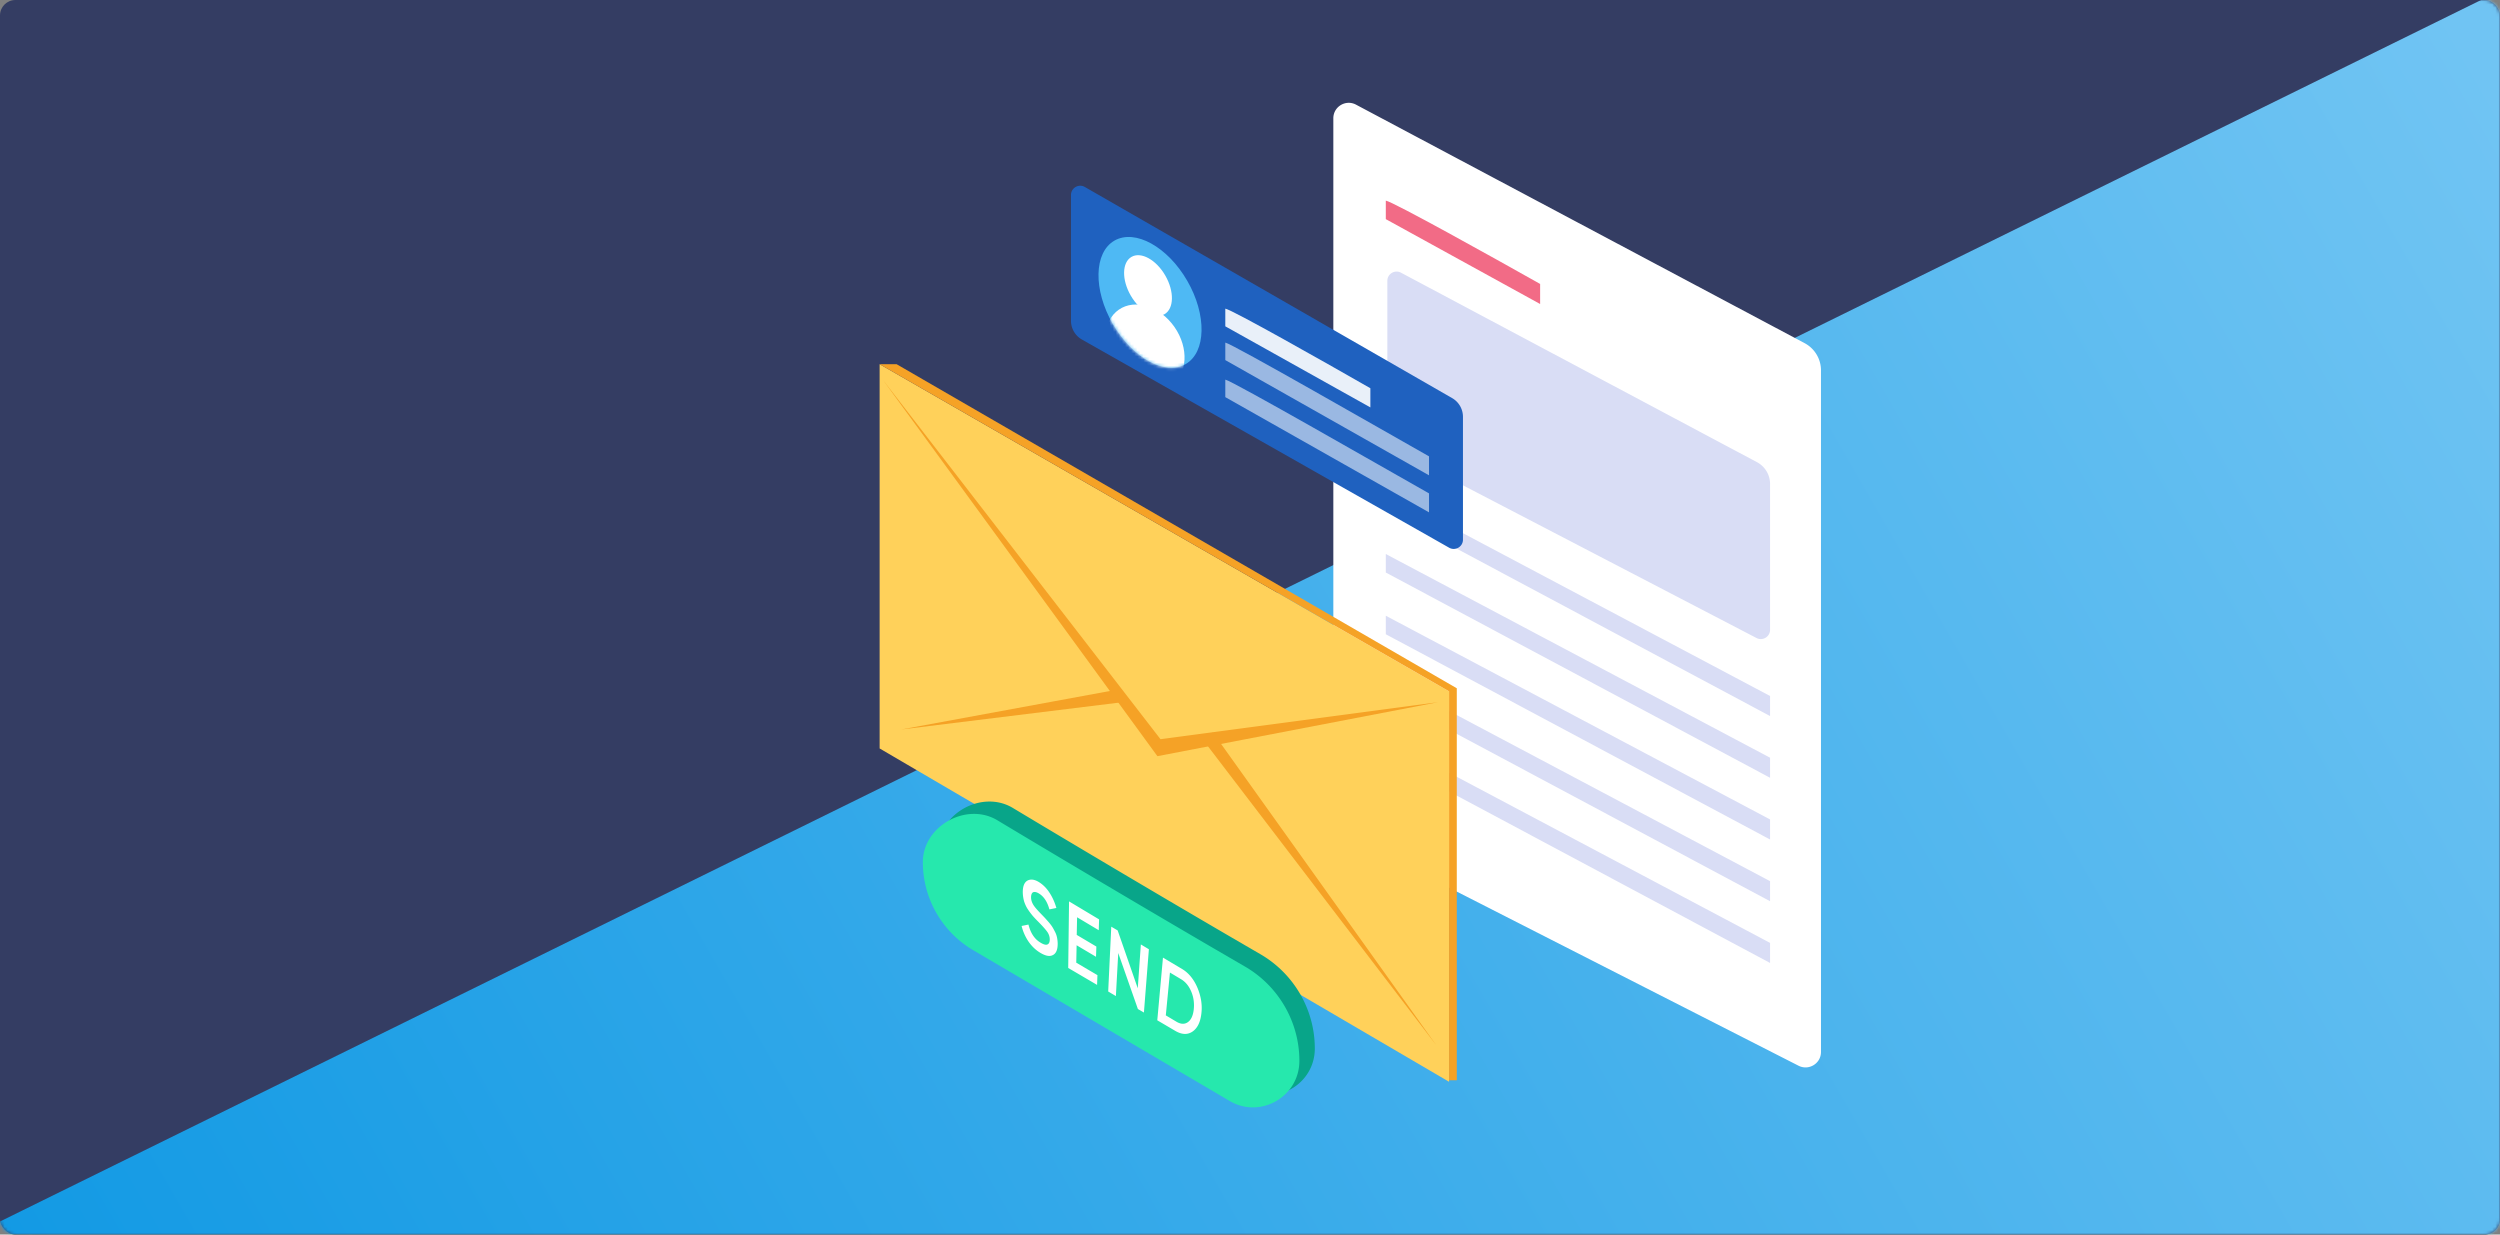
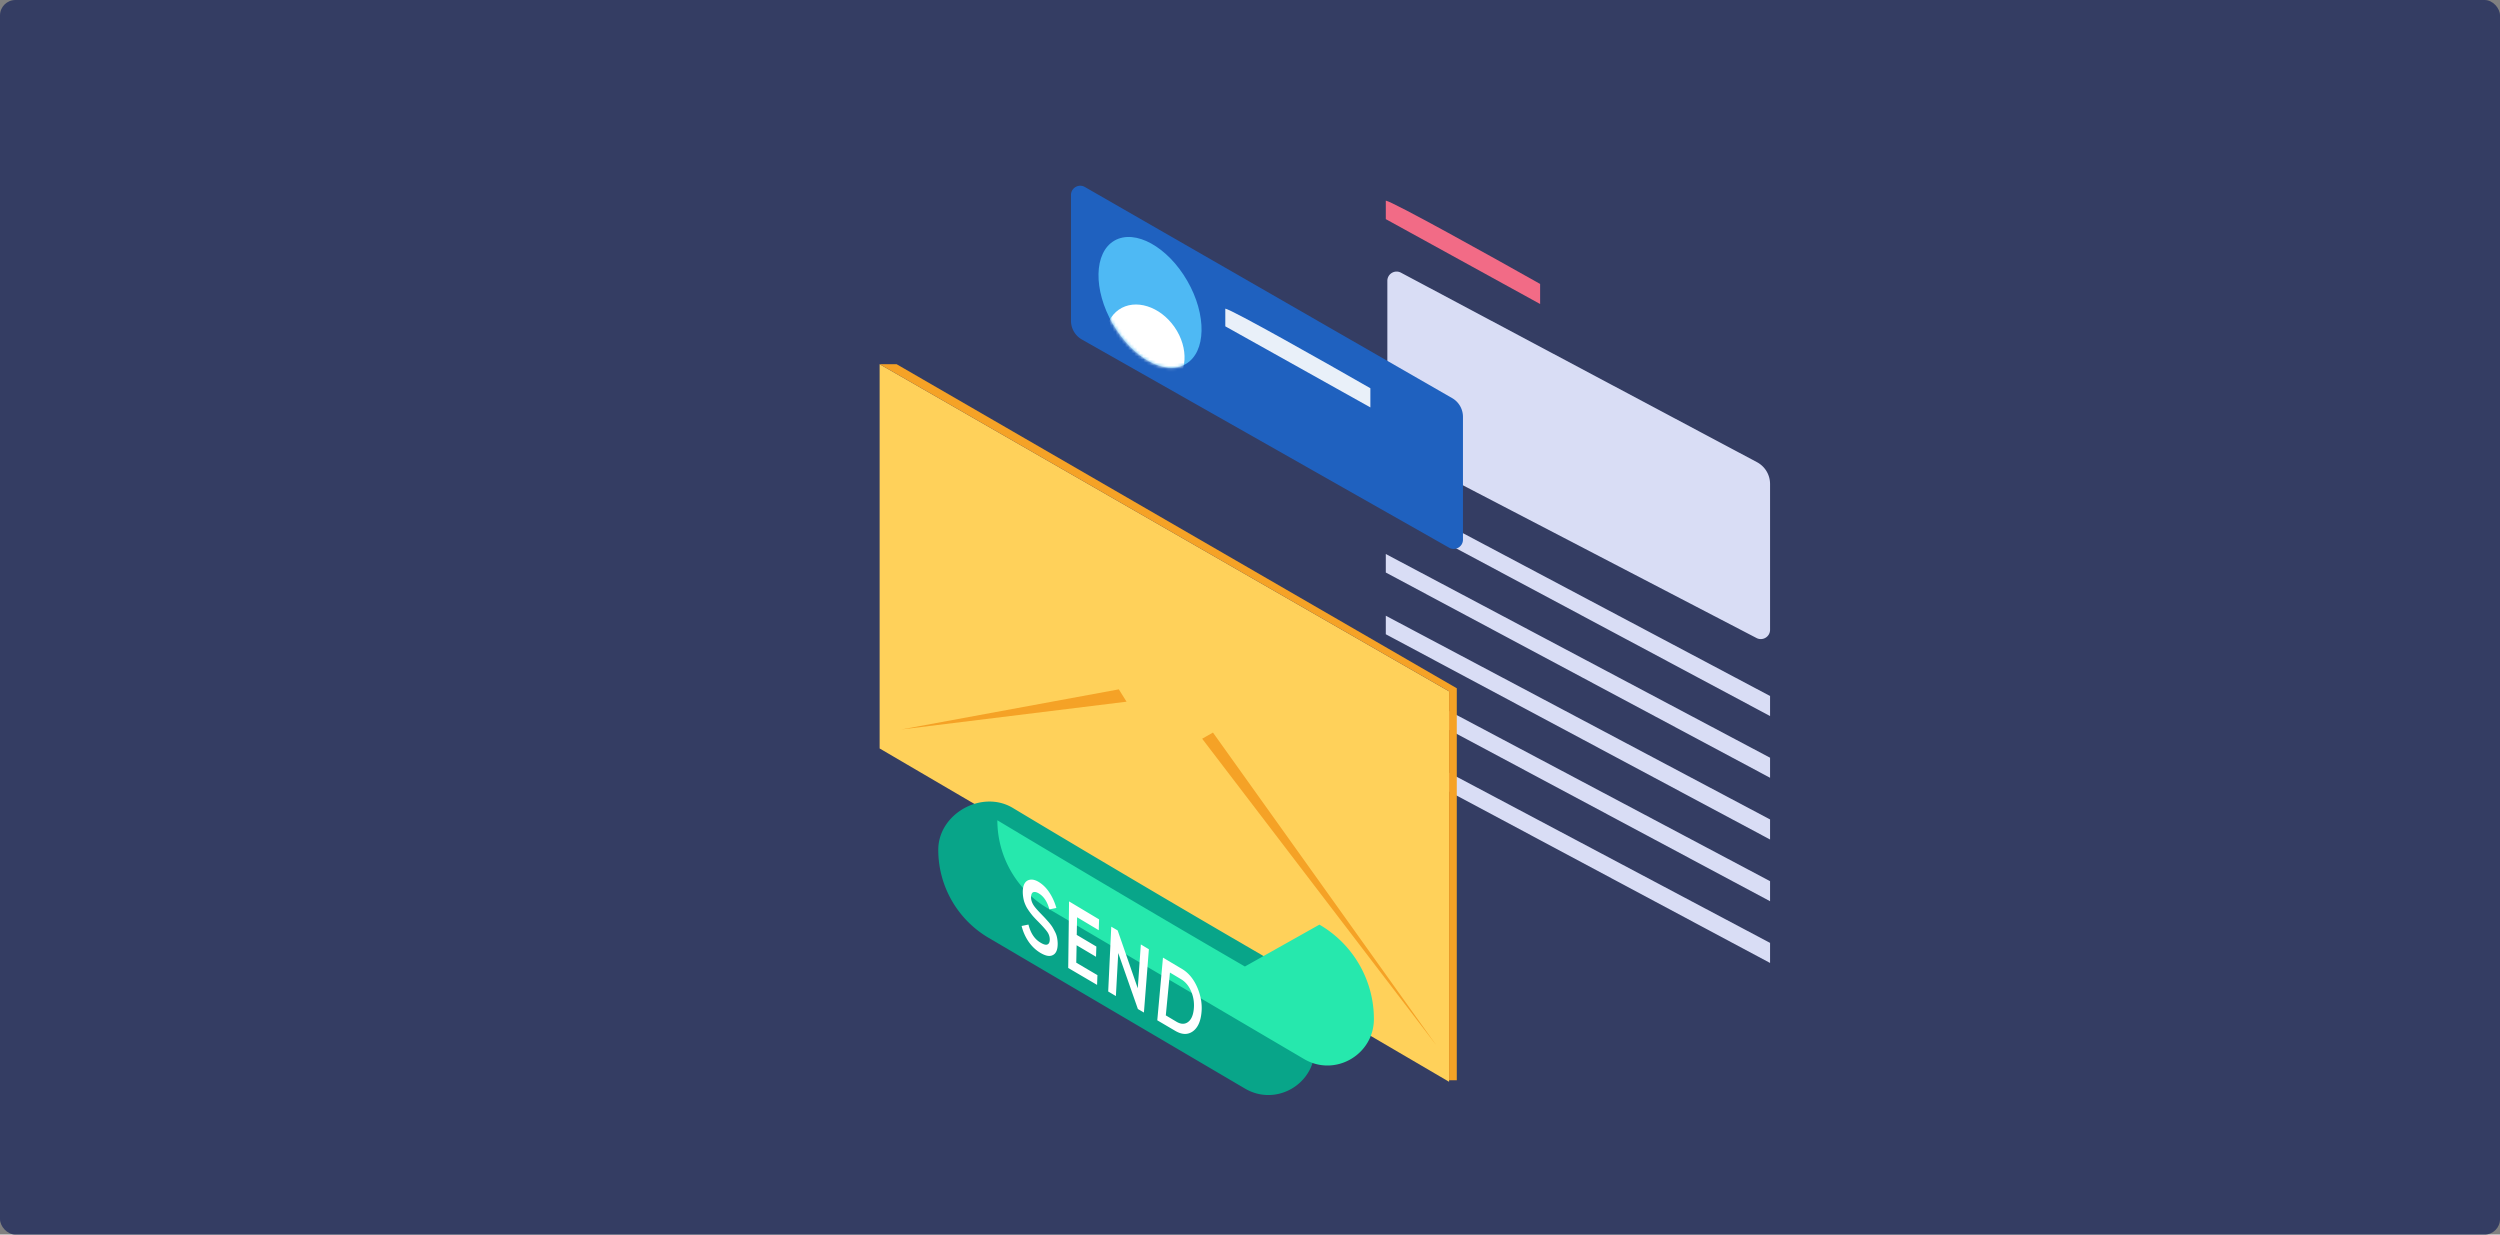
<svg xmlns="http://www.w3.org/2000/svg" width="810" height="400" fill="none">
  <rect width="100%" height="100%" fill="#808080" stroke="none" />
  <rect width="810" height="400" fill="#343D63" rx="5" />
  <mask id="a" width="810" height="400" x="0" y="0" maskUnits="userSpaceOnUse">
-     <rect width="810" height="400" fill="#4EB9F4" rx="5" />
-   </mask>
+     </mask>
  <g mask="url(#a)">
    <path fill="url(#b)" d="M825.092-7-3.02 400.706 819.055 407z" />
    <path fill="url(#c)" d="m818.092-7-826.1 406.706L812.054 407z" />
  </g>
-   <path fill="#fff" d="M584.694 111.179 439.347 33.906c-3.33-1.77-7.347.643-7.347 4.415v224.051c0 3.76 2.11 7.203 5.46 8.91l145.27 74.014c3.327 1.695 7.27-.722 7.27-4.455V120.009a10 10 0 0 0-5.306-8.83" />
  <path fill="#F26B86" d="M499 92c-15.667-8.833-47.6-26.6-50-27v6l50 27.5z" />
  <path fill="#D9DDF5" d="m573.5 225.5-124.5-66v6L573.5 232zm0 20-124.5-66v6L573.5 252zm0 20-124.5-66v6L573.5 272zm0 20-124.5-66v6L573.5 292zm0 20-124.5-66v6L573.5 312zm-4.241-155.757L453.91 88.347c-1.999-1.064-4.41.385-4.41 2.648v48.649a8 8 0 0 0 4.308 7.097l115.308 59.978c1.997 1.039 4.384-.41 4.384-2.661v-47.253a8 8 0 0 0-4.241-7.062" />
  <path fill="#1F61BF" d="M470.488 128.982 351.495 60.584c-2-1.15-4.495.294-4.495 2.6v40.738a7 7 0 0 0 3.548 6.089L469.52 177.46c2 1.134 4.48-.31 4.48-2.609V135.05a7 7 0 0 0-3.512-6.068" />
  <path fill="#fff" d="M444 125.791c-14.727-8.438-44.744-25.409-47-25.791v5.731L444 132z" opacity=".9" />
-   <path fill="#fff" d="M463 147.857c-14.771-8.348-63.737-36.479-66-36.857v5.67L463 154zm0 12c-14.771-8.348-63.737-36.479-66-36.857v5.67L463 166z" opacity=".55" />
  <ellipse cx="372.608" cy="97.967" fill="#4EB9F4" rx="13.942" ry="23.09" transform="rotate(-29.95 372.608 97.967)" />
  <mask id="d" width="48" height="54" x="349" y="71" maskUnits="userSpaceOnUse">
    <ellipse cx="372.608" cy="97.967" fill="#4EB9F4" rx="13.942" ry="23.09" transform="rotate(-29.95 372.608 97.967)" />
  </mask>
  <g mask="url(#d)">
    <ellipse cx="371" cy="112.619" fill="#fff" rx="11.632" ry="14.941" transform="rotate(-34.672 371 112.619)" />
  </g>
-   <ellipse cx="371.955" cy="92.513" fill="#fff" rx="6.47" ry="10.714" transform="rotate(-29.95 371.955 92.513)" />
  <path fill="#FFD15A" d="M469.5 224 285 118v124.5l184.5 108z" />
  <path fill="#F5A226" d="M290.5 118H285l184.5 106v126h2.5V223z" />
-   <path fill="#F5A226" d="M376 239.5 286 123l89 122 91-17.5z" />
  <path fill="#F5A226" d="m393 237.347 72.5 101.5-76-99.5zm-28-10-2.5-4-70.5 13z" />
  <path fill="#08A589" d="M408.346 309.148c-25.622-14.848-58.28-34.216-80.202-47.381C318.13 255.753 304 263.653 304 275.335a33.09 33.09 0 0 0 16.32 28.527l83.077 48.848c10 5.879 22.603-1.394 22.603-12.994 0-12.595-6.757-24.252-17.654-30.568" />
-   <path fill="#26E8AD" d="M403.346 313.148c-25.622-14.848-58.28-34.216-80.202-47.381C313.13 259.753 299 267.653 299 279.335a33.09 33.09 0 0 0 16.32 28.527l83.077 48.848c10 5.879 22.603-1.394 22.603-12.994 0-12.595-6.757-24.252-17.654-30.568" />
+   <path fill="#26E8AD" d="M403.346 313.148c-25.622-14.848-58.28-34.216-80.202-47.381a33.09 33.09 0 0 0 16.32 28.527l83.077 48.848c10 5.879 22.603-1.394 22.603-12.994 0-12.595-6.757-24.252-17.654-30.568" />
  <path fill="#fff" d="M337.171 308.779c-1.495-.877-2.798-2.096-3.871-3.621a15.6 15.6 0 0 1-2.3-5.144l2.223-.458c.69 2.782 1.993 4.764 3.986 5.907.958.572 1.686.763 2.185.534.498-.229.728-.762.728-1.601 0-.876-.269-1.715-.805-2.477-.537-.762-1.495-1.829-2.836-3.201a38 38 0 0 1-1.878-1.982c-.46-.571-.997-1.219-1.533-2.058-.537-.762-.92-1.638-1.227-2.515a11.8 11.8 0 0 1-.46-2.896c-.038-2.02.46-3.316 1.457-3.926 1.035-.571 2.261-.457 3.717.42 1.303.8 2.492 1.943 3.45 3.429.996 1.487 1.724 3.164 2.261 4.993l-2.261.457c-.69-2.515-1.84-4.23-3.45-5.183-.766-.457-1.418-.571-1.878-.343-.383.229-.613.801-.613 1.639s.268 1.639.728 2.401 1.342 1.753 2.568 3.011c.613.647 1.073 1.105 1.342 1.41.268.304.69.762 1.188 1.333.498.61.881 1.106 1.15 1.563s.536.953.843 1.562.498 1.22.613 1.83c.115.609.192 1.257.192 1.943 0 1.906-.537 3.125-1.533 3.621-1.035.571-2.338.305-3.986-.648m11.537 3.127 6.86 4.039-.115 3.163-9.351-5.488.268-21.57 9.735 5.831-.115 3.506-7.014-4.192-.115 5.717 6.362 3.773-.115 3.315-6.285-3.735zm20.925-5.908 2.606 1.563-1.61 20.503-1.954-1.143-6.363-18.141-.766 13.949-2.491-1.487.996-20.998 2.07 1.219 6.515 18.75zm13.377 7.965c2.146 1.296 3.832 3.354 5.02 6.212 1.15 2.82 1.572 5.602 1.188 8.423-.344 2.743-1.341 4.649-2.912 5.678-1.572 1.029-3.373.953-5.443-.229l-5.902-3.468 1.84-20.312zm-1.84 17.074c1.418.838 2.644.876 3.679.152s1.687-2.058 1.917-4.04c.23-1.981 0-3.925-.767-5.792-.766-1.868-1.878-3.24-3.373-4.116l-3.564-2.134-1.342 13.872z" />
  <defs>
    <linearGradient id="b" x1="805.5" x2="-1" y1="3.5" y2="402.5" gradientUnits="userSpaceOnUse">
      <stop stop-color="#27EBC8" />
      <stop offset="1" stop-color="#06C09F" />
    </linearGradient>
    <linearGradient id="c" x1="797.464" x2="32.234" y1="9" y2="450.224" gradientUnits="userSpaceOnUse">
      <stop stop-color="#70C4F3" />
      <stop offset="1" stop-color="#139AE4" />
    </linearGradient>
  </defs>
</svg>